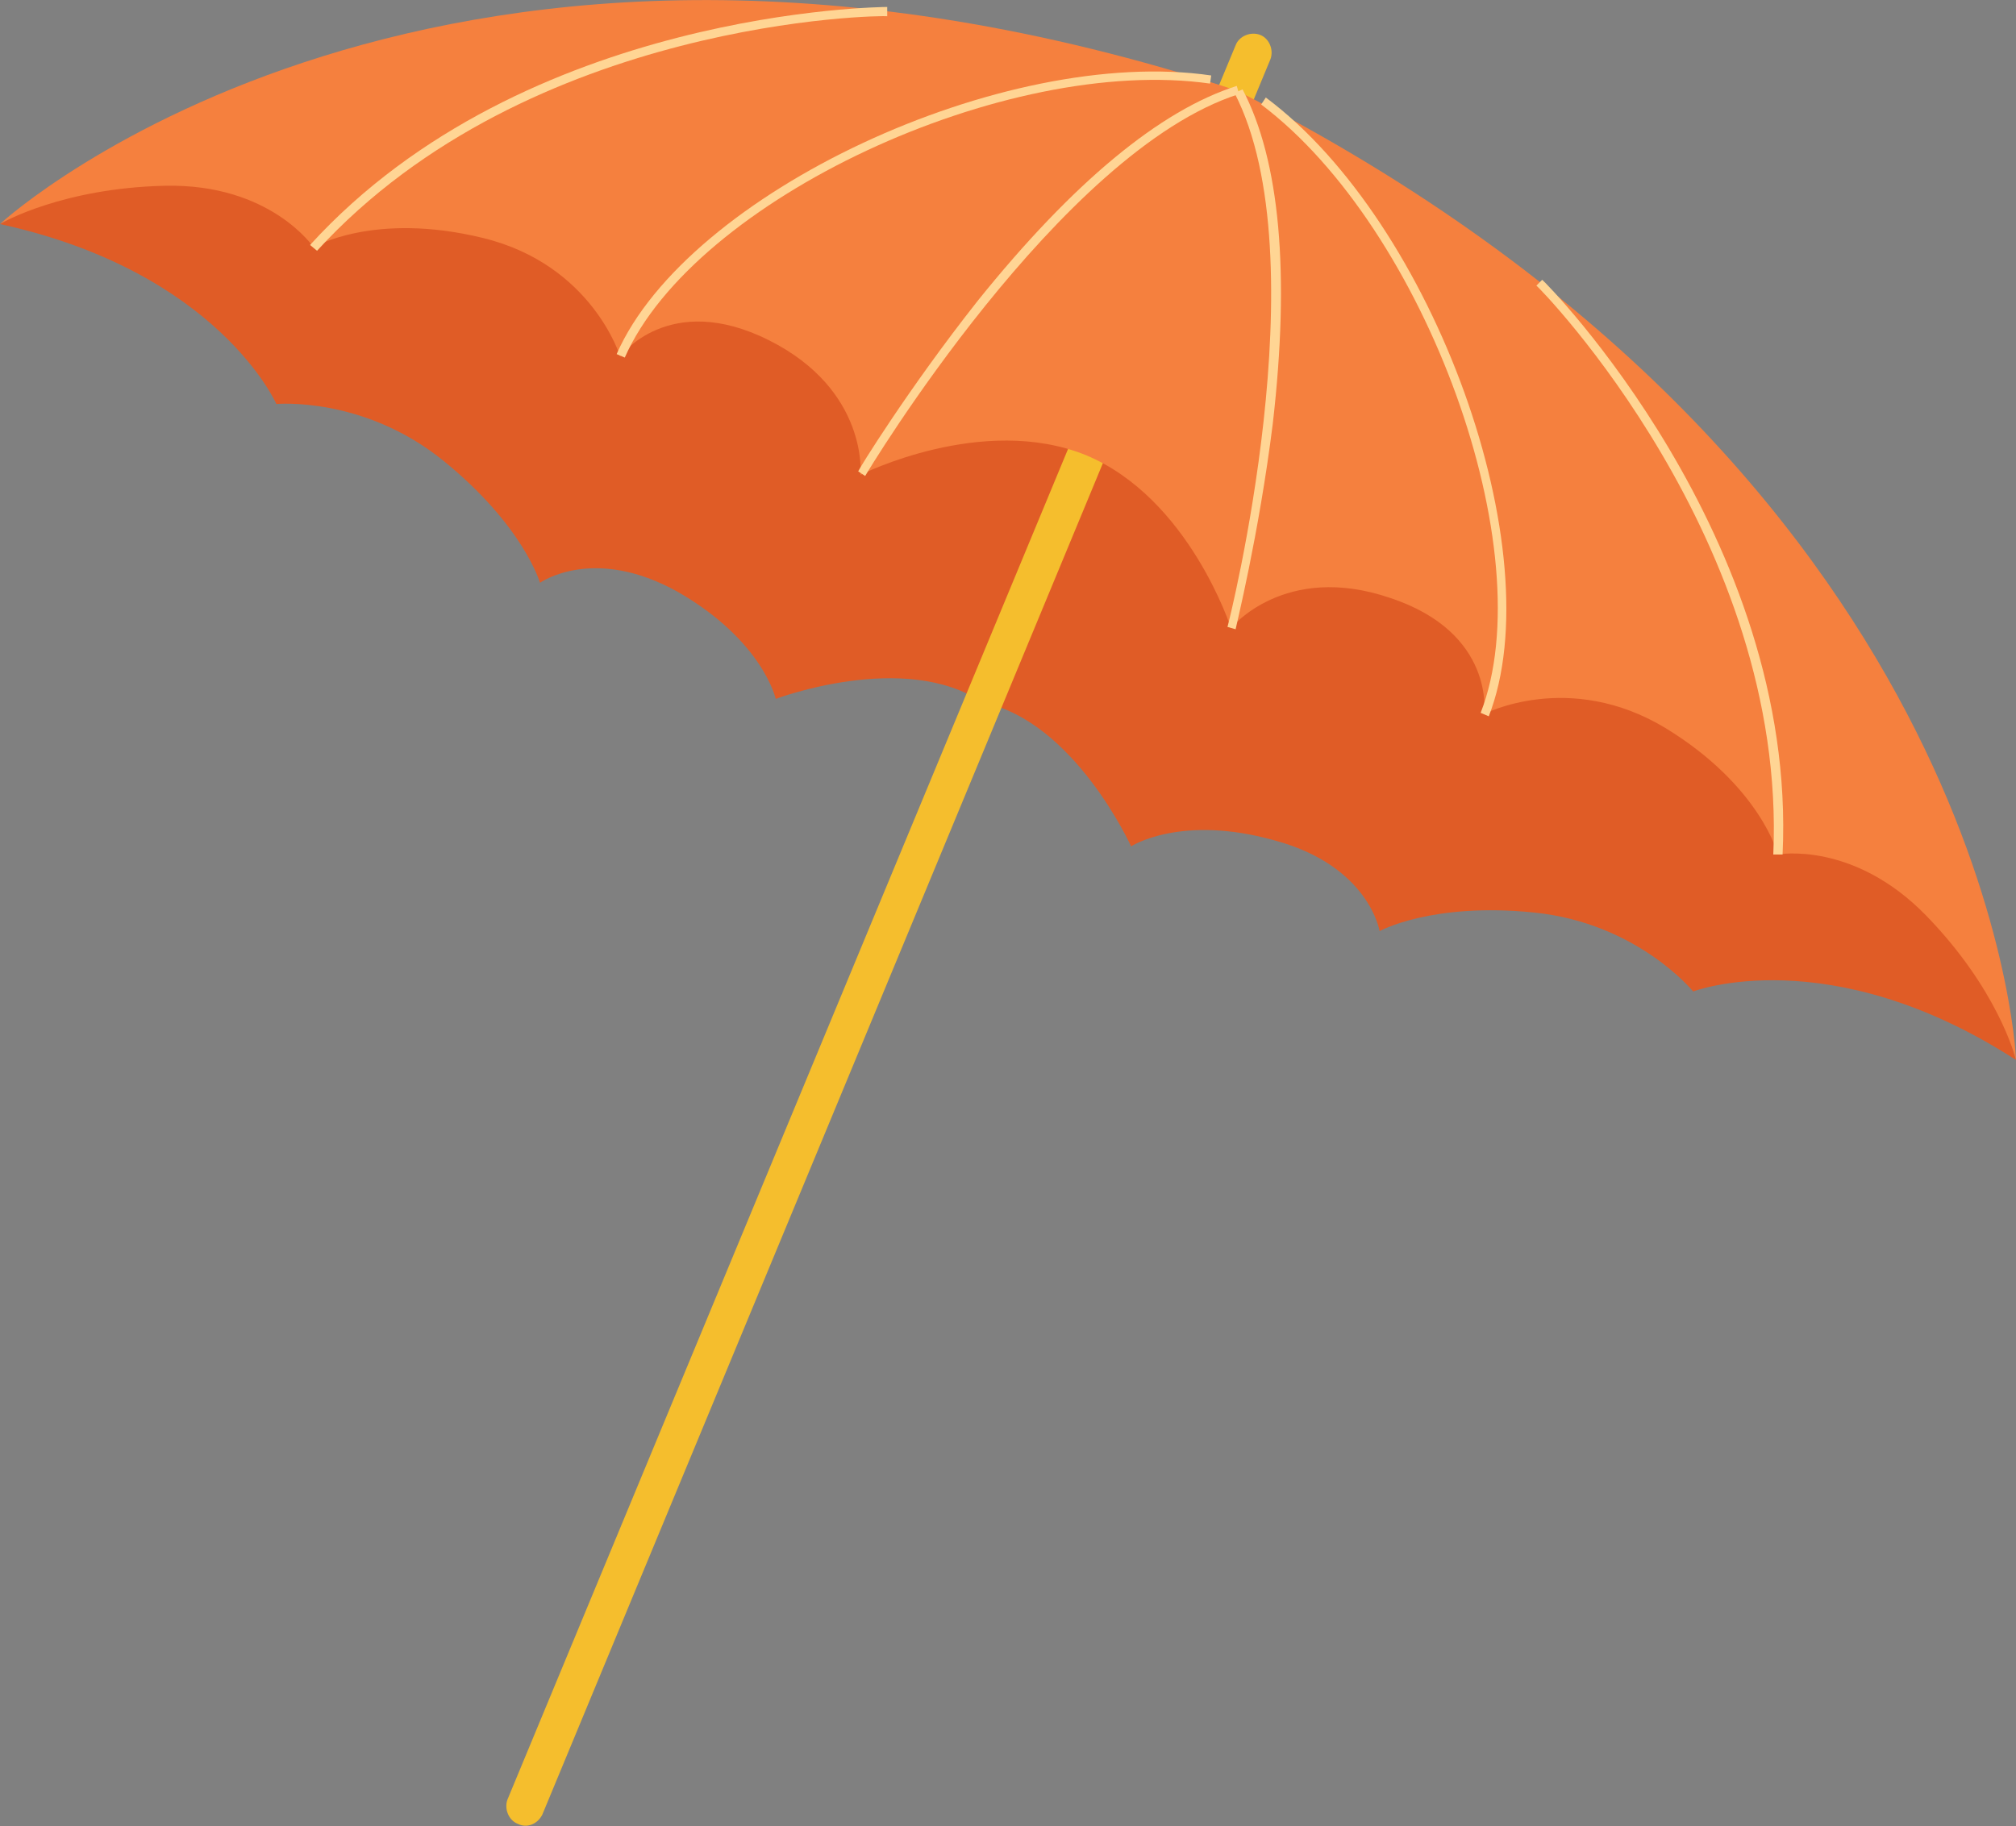
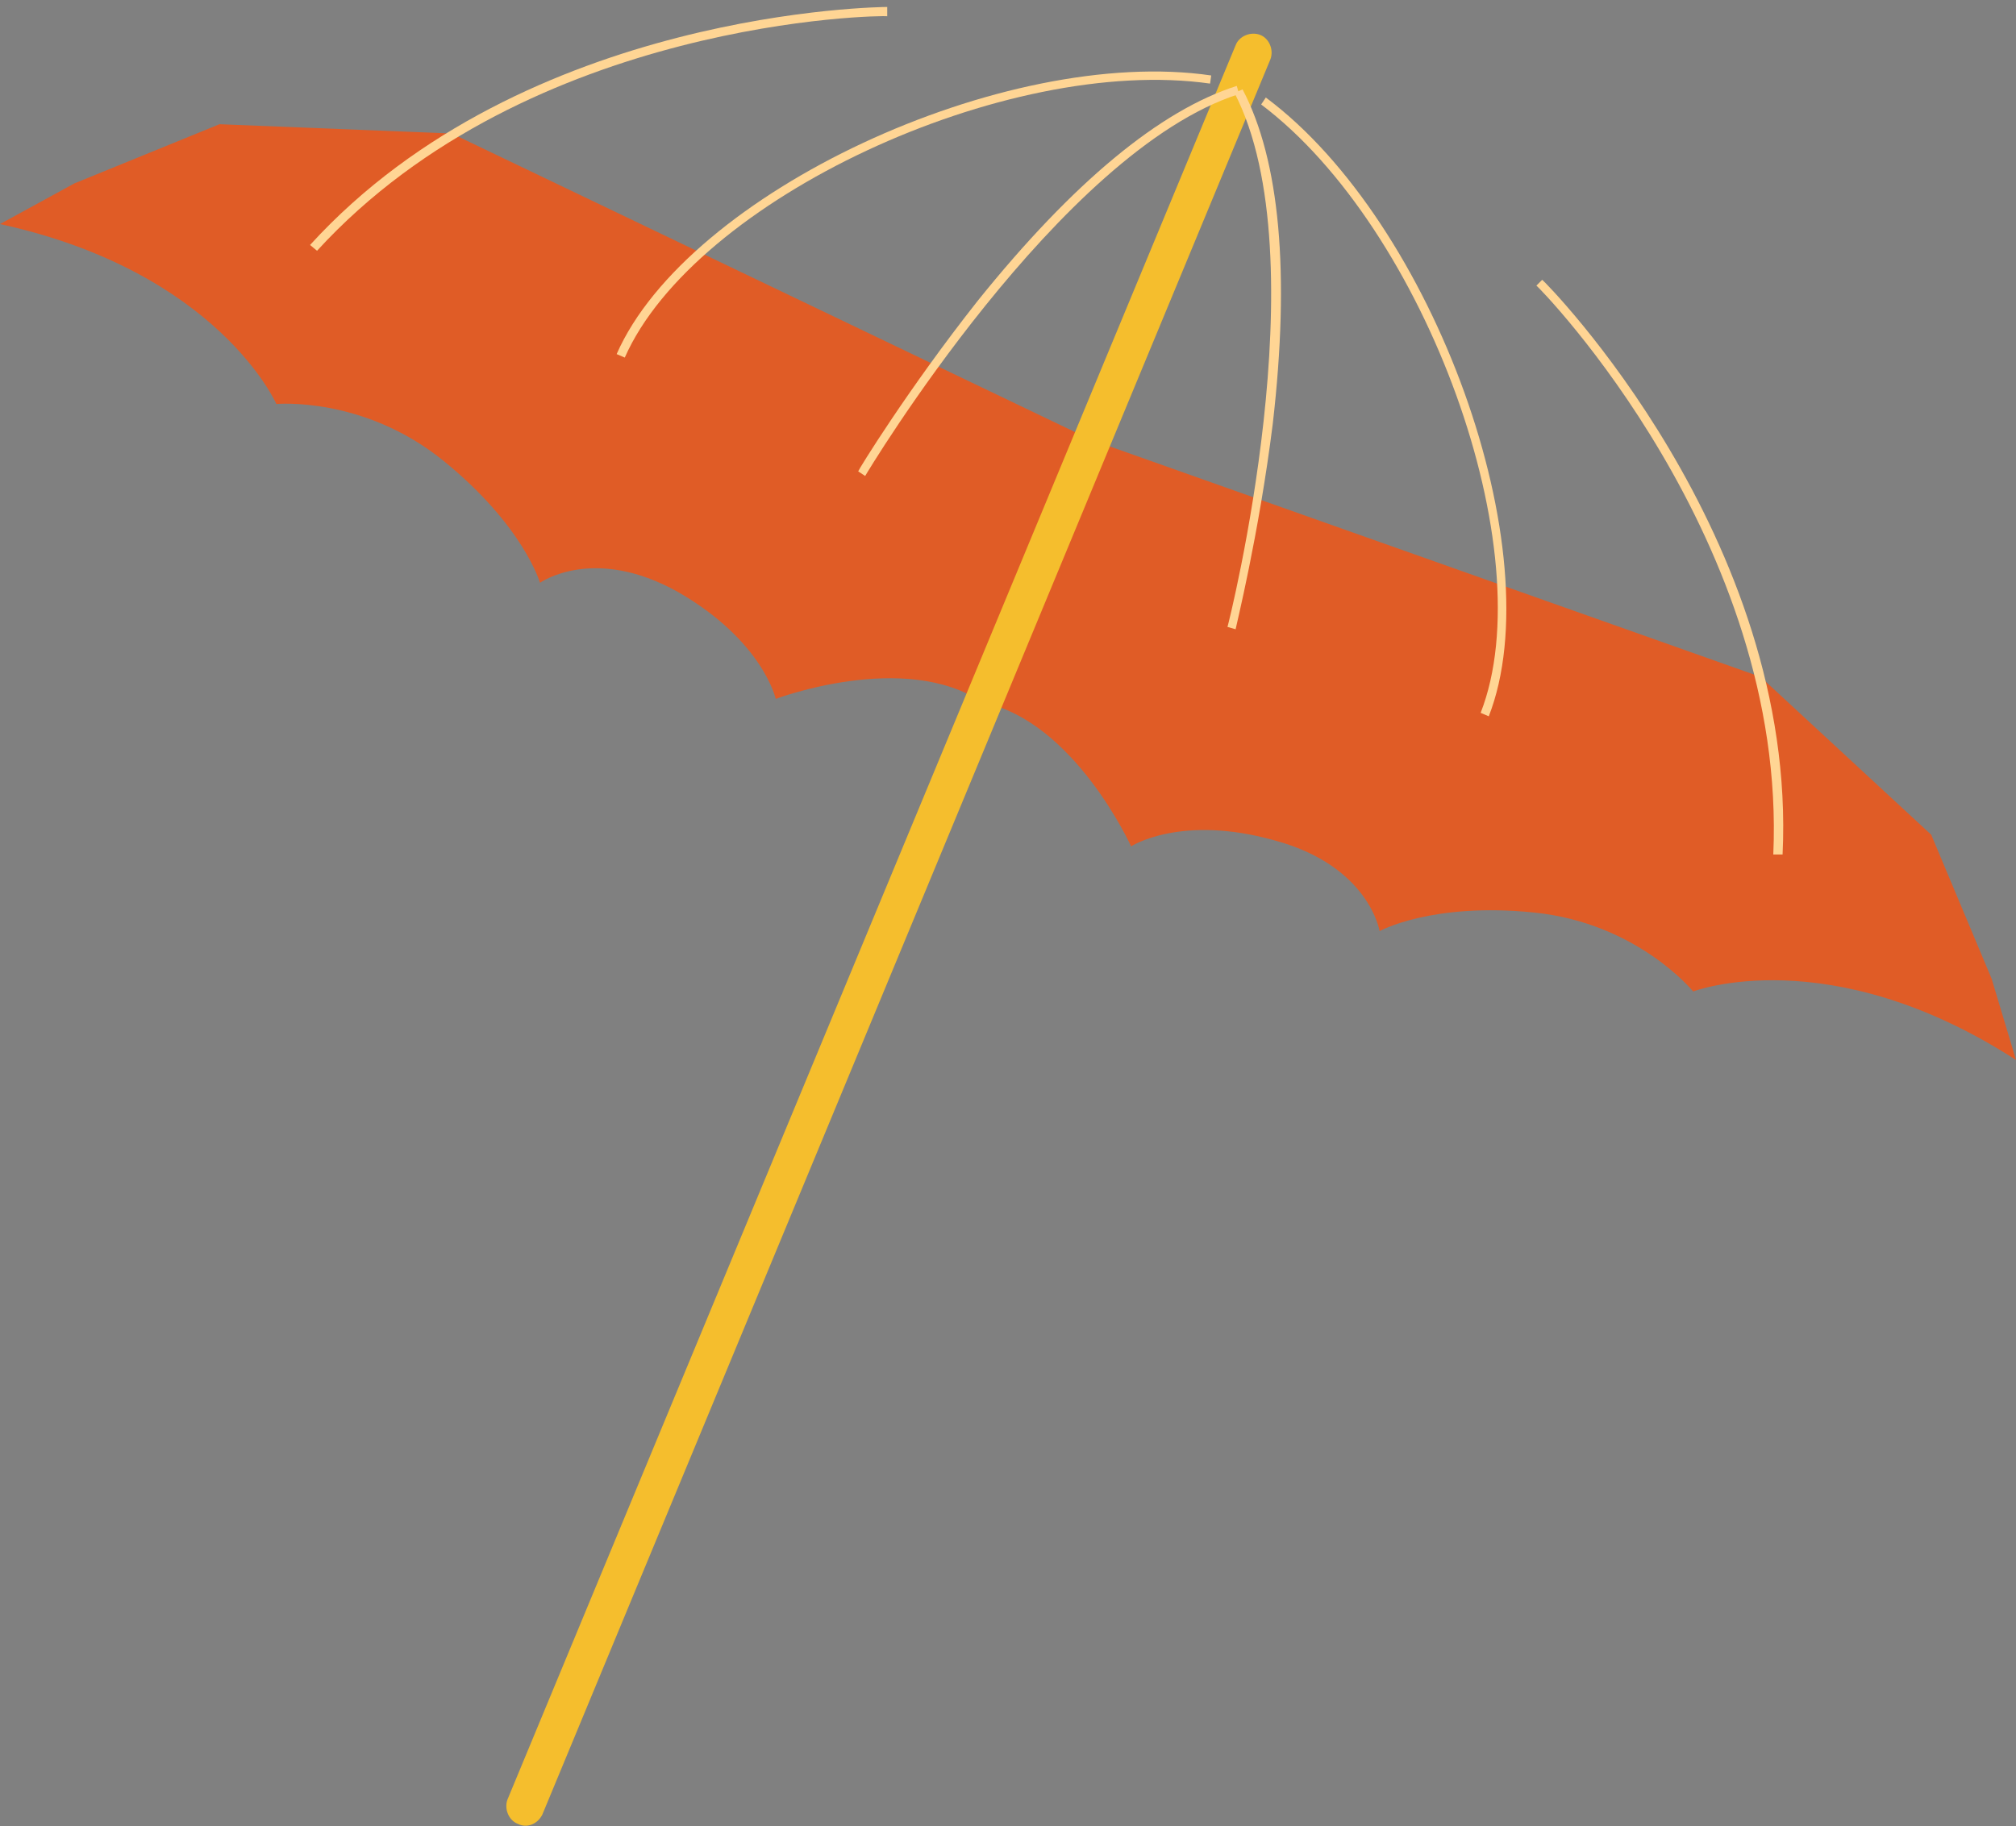
<svg xmlns="http://www.w3.org/2000/svg" version="1.1" id="Layer_1" x="0px" y="0px" viewBox="0 0 173.6 157.3" style="enable-background:new 0 0 173.6 157.3;" xml:space="preserve">
  <rect x="0" y="0" width="173.6" height="157.3" fill="#808080" stroke="none" />
  <style type="text/css">
	.st0{fill-rule:evenodd;clip-rule:evenodd;fill:#0A173B;}
	.st1{fill-rule:evenodd;clip-rule:evenodd;fill:#6A8BC7;}
	.st2{fill-rule:evenodd;clip-rule:evenodd;fill:#213365;}
	.st3{fill:#F2E7D3;}
	.st4{fill:#FAD157;}
	.st5{fill:#FCB223;}
	.st6{opacity:9.019600e-02;fill:#010101;}
	.st7{fill:#134557;}
	.st8{fill:#F47836;}
	.st9{opacity:0.51;fill:#FFFFFF;}
	.st10{opacity:0.502;fill:#FFFFFF;}
	.st11{fill:#FFFFFF;}
	.st12{opacity:0.271;fill:#9ECDE9;}
	.st13{fill:url(#SVGID_1_);}
	.st14{opacity:0.68;fill:#5197AF;}
	.st15{fill:#5197AF;}
	.st16{fill:url(#SVGID_00000176030424696652944430000007642779916833910417_);}
	.st17{fill:#462445;}
	.st18{fill:url(#SVGID_00000129183240595694908840000006042286348014242195_);}
	.st19{opacity:0.52;fill:#462445;}
	.st20{opacity:0.61;fill:#FFFFFF;}
	.st21{fill:#FEC573;}
	.st22{opacity:0.24;fill:#FFFFFF;}
	.st23{opacity:0.43;fill:#462445;}
	.st24{fill:#386A8A;}
	.st25{fill:#E05C26;}
	.st26{fill:#F5BE2D;}
	.st27{fill:#F5803E;}
	.st28{fill:#FFD594;}
</style>
  <g>
    <path class="st0" d="M966.1,426.1C966.1,426.1,966.1,426.1,966.1,426.1C966.3,426.2,966.3,426.2,966.1,426.1z" />
    <path class="st0" d="M935.8,334.5c-8.6-3.6-18.3-4-30.7,0.1c0,0-91.8,30.6-275.4,91.9c1.3,57.5,1.9,86.2,1.9,86.2   C750.4,467.6,809.8,445,809.8,445c31.9-34.8,57.6-58.9,76.9-72.3c40.1-27.7,58.7-9.6,62.7,37c0.5,4.6,1.5,7.3,3.2,8.1   c8.4,5.1,12.9,7.9,13.5,8.3c3.1-12.8,3.7-20.2,1.8-22c2.5-3.8,4.4-7.7,4.6-10.4c0.2-2.1,0-4.4-0.5-6.6   C969.1,372.8,949.8,340.4,935.8,334.5z" />
    <path class="st1" d="M949.7,343c-8.6-3.6-18.3-4-30.7,0.1c0,0-91.8,30.6-275.4,91.9c1.3,57.5,1.9,86.2,1.9,86.2   c118.8-45.1,178.2-67.7,178.2-67.7c31.9-34.8,57.6-58.9,76.9-72.3c40.1-27.7,58.7-9.6,62.7,37c0.6,6,2.2,8.8,4.8,8.2   c5-1,17.7-16.9,18.3-24.2c0.2-2.1,0-4.4-0.5-6.6C982.9,381.3,963.6,348.9,949.7,343z" />
    <path class="st0" d="M499,378.3C499,378.3,499,378.3,499,378.3C499.1,378.4,499.1,378.4,499,378.3z" />
    <path class="st0" d="M483.8,292.1c-7.2-4.4-15.8-6-27.6-4c0,0-86.4,15.5-259.1,46.4c-6.4,51.7-9.6,77.6-9.6,77.6   c112.5-24.9,168.7-37.4,168.7-37.4c33.2-27.1,59.4-45.3,78.5-54.8c39.6-19.6,53.9-0.9,51.4,41.4c-0.2,4.2,0.4,6.8,1.8,7.7   c6.8,5.7,10.5,8.8,11.1,9.2c4.5-11.1,6-17.6,4.5-19.5c2.8-3.1,4.9-6.3,5.5-8.7c0.4-1.9,0.5-3.9,0.4-6   C508.6,330.8,495.5,299.2,483.8,292.1z" />
    <path class="st1" d="M495.1,301.5c-7.2-4.4-15.8-6-27.6-4c0,0-86.4,15.5-259.1,46.4c-6.4,51.7-9.6,77.6-9.6,77.6   c112.5-24.9,168.7-37.4,168.7-37.4c33.2-27.1,59.4-45.3,78.5-54.8c39.6-19.6,53.9-0.9,51.4,41.4c-0.3,5.5,0.8,8.1,3.2,8   c4.6-0.3,18.1-12.8,19.6-19.3c0.4-1.9,0.5-3.9,0.4-6C519.9,340.3,506.8,308.6,495.1,301.5z" />
    <path class="st0" d="M581.7,401.1c-26.7-7.7-54.1-12.8-81.7-15.3c-19.6-1.8-76.8-5.2-93.5,5.1c-8.6,5.2-12.6,13.4-21.7,18   c-5.4,2.7-11.1,3.5-17.6,2.6c-12.1-1.6-17.6-7.4-22.5-14.6c-7.5-11-14-18.5-21.1-24.4c-23.5-19.3-122.7-50-159.4-38.2   c-8.2,2.6-12.1,8.9-13.6,16.8c-2.9,15.3,0.6,41.1,7.3,65.5c2.7,9.8,5.4,18.3,8.4,25.9c18.5,47.2,90.1,92.4,139.3,87.5   c19.6-1.9,33-11.4,41.2-29.5c5.8-13,8-43.5,14.3-49.3c7.3-6.7,22.5,0.6,27.3,8.4c2.4,3.9,4.3,9.2,6.3,16.7   c11.1,38.8,35.1,67.5,65.5,85.8c43.1,26,130.3,35.4,171.7,5.3c6.1-4.4,10.8-10.3,14.1-18.7c4.6-11.6,6.5-26.4,6.8-41.6   c0.3-15.6-0.8-48.5-5.5-63.7C638.7,415.7,606.8,408.3,581.7,401.1z" />
    <path class="st1" d="M569.2,410.1c-26.7-7.7-54.1-12.8-81.7-15.3c-19.6-1.8-76.8-5.2-93.5,5.1c-8.6,5.2-12.6,13.4-21.7,18   c-5.4,2.7-11.1,3.5-17.6,2.6c-12.1-1.6-17.6-7.3-22.5-14.6c-7.5-11-14-18.5-21.1-24.4c-23.5-19.3-122.7-50-159.4-38.2   c-8.2,2.6-12.1,8.9-13.6,16.8c-2.9,15.3,0.6,41.1,7.3,65.5c2.7,9.8,5.4,18.3,8.4,25.9c18.5,47.2,90.1,92.4,139.3,87.5   c19.6-1.9,33-11.4,41.2-29.5c5.8-13,8-43.5,14.3-49.3c7.3-6.7,22.5,0.6,27.3,8.4c2.4,3.9,4.3,9.2,6.3,16.7   c11.1,38.8,35.1,67.5,65.5,85.8c43.1,26,130.3,35.4,171.7,5.3c6.1-4.4,10.8-10.3,14.1-18.7c4.6-11.6,6.5-26.4,6.8-41.6   c0.3-15.6-0.8-48.5-5.5-63.7C626.2,424.7,594.3,417.3,569.2,410.1z" />
    <path class="st0" d="M539.8,432.1c-19.7-5.7-39.9-9.4-60.3-11.3c-19.1-1.7-68.5-7.8-77.8,13.9c-2.3,5.4-3.3,12.2-3.6,19.2   c-1.4,39.9,17.4,76.1,52,97c31.8,19.2,96.1,26.1,126.6,3.9c4.5-3.3,7.9-7.6,10.4-13.8c3.4-8.6,4.8-19.5,5-30.7   c0.2-11.5-0.6-35.8-4-47C581.8,442.8,558.3,437.4,539.8,432.1z" />
-     <path class="st0" d="M302.9,400.8c-23-16.5-100.7-38.2-125.1-30.3c-6.5,2.1-9.5,7-10.7,13.2c-2.3,12,0.5,32.2,5.7,51.3   c2.1,7.6,4.2,14.3,6.5,20.3c14.5,36.9,70.5,72.3,109,68.5c15.3-1.5,25.8-8.9,32.2-23.1C332.1,475.1,327.9,418.7,302.9,400.8z" />
    <path class="st2" d="M524.2,428l-103.9,96.6c8,10.3,17.9,19.2,29.8,26.3c2.3,1.4,4.8,2.7,7.4,4l117.4-109.1   c-10-7-23.5-10.4-35.1-13.7C534.6,430.6,529.4,429.2,524.2,428z" />
    <path class="st2" d="M302.9,400.8c-3.5-2.5-8.2-5.1-13.7-7.7l-95.4,85.2c8.1,9.5,18.4,18.3,29.7,25.5l94.1-84   C313.9,411.9,309,405.2,302.9,400.8z" />
  </g>
  <g>
    <path class="st3" d="M584.2,59.8c-14-0.2-27.7,7.3-34.9,18.7c-7.3,11.4-8,26.3-2.5,38.5c1.7,3.7,3.9,7.2,5.3,11   c3.1,8.2,2.4,17.3,1.1,25.9c-1.3,8.7-3,17.4-1.9,26.1c1.2,8.7,5.9,17.5,14.2,21.1c3.9,1.7,8.3,2.1,12.6,2.4   c17.5,1.1,35.5-0.3,51.5-7c2.6-1.1,5.1-2.3,7-4.3c2.1-2.2,3.2-5.2,3.9-8.1c1.9-9.3-0.6-18.9-3.8-28c-2.8-8-6.2-15.8-10-23.4   c-1.6-3.2-3.3-6.4-3.8-9.9c-0.6-4.8,1.1-9.5,1.9-14.2c1.4-8.8-0.6-17.8-3.8-26.3c-1.4-3.8-3.1-7.6-5.7-10.8   C607.7,62.3,594.1,59.7,584.2,59.8z" />
    <path class="st4" d="M552.1,128.2c3.1,8.2,2.4,17.3,1.1,25.9c-0.9,5.9-2,11.9-2.2,17.8c8.4,0.7,16.9,0.8,25.3,0.5   c9.9-0.3,20.1,0.1,29.9-1.2c9.8-1.3,19.6-3.8,29.2-6.2c1.2-0.3,2.4-0.6,3.6-1c-0.7-2.6-1.6-5.2-2.5-7.8c-2.8-8-6.2-15.8-10-23.4   c-1.6-3.2-3.3-6.4-3.8-9.9c-0.6-4.8,1.1-9.5,1.9-14.2c0.9-5.9,0.3-12-1.1-17.8c-3.5,0.6-7,1.1-10.4,1.7c-8.1,1.4-16.2,2.4-24.4,3   c-15.2,1.1-30.3,1.4-45.4-0.2c-0.8,7.4,0.3,15,3.4,21.8C548.5,120.8,550.7,124.3,552.1,128.2z" />
    <path class="st5" d="M577.9,147.4c0-7,5.9-12.7,13.3-12.7s13.3,5.7,13.3,12.7c0,7-5.9,12.7-13.3,12.7S577.9,154.4,577.9,147.4z" />
    <path class="st5" d="M590.3,129.2c-0.1-0.5-0.3-1-0.3-1.5c0,0,0-0.2,0-0.2c0-0.1,0-0.1,0-0.2c0-0.3-0.1-0.5-0.1-0.8   c0-0.5-0.1-1.1-0.2-1.6c-0.1-0.2-0.1-0.5-0.2-0.7c0-0.1,0-0.2,0-0.2c0,0,0-0.3,0-0.3c0-0.6-0.5-1.1-1.1-1.1c-0.6,0-1.1,0.5-1.1,1.1   c0,0.5,0.1,1,0.1,1.4c0.1,0.5,0.1,1,0.1,1.5c0.1,1.1,0.2,2.2,0.5,3.2c0.2,0.6,0.9,1.1,1.6,0.9C590.1,130.5,590.5,129.9,590.3,129.2   z" />
    <path class="st5" d="M594.8,166.8c0-0.5,0-1-0.1-1.5c-0.1-0.5-0.1-1.1-0.2-1.6c0-0.4-0.2-0.8-0.5-1.1c-0.3-0.3-0.8-0.5-1.2-0.5   c-0.4,0-0.9,0.2-1.2,0.5c-0.3,0.3-0.5,0.7-0.5,1.1c0.1,0.5,0.1,1.1,0.2,1.6c0.1,0.5,0.1,1,0.1,1.5c0,0.6,0.2,1.1,0.3,1.7   c0,0.2,0,0.3,0.1,0.5c0.1,0.3,0.2,0.5,0.4,0.7c0.2,0.3,0.7,0.4,1.1,0.4c0.4,0,0.8-0.1,1.1-0.4C595.4,168.8,595,167.8,594.8,166.8z" />
    <path class="st5" d="M573.9,148.1c-0.5-0.6-1.6-0.6-2.3-0.7c-0.3,0-0.6,0-0.9,0c-0.3,0-0.7-0.1-1-0.1c-0.6,0-1.2,0.1-1.9,0.1   c-0.7,0-1.4,0-2.1,0c-0.9,0-1.8,0.8-1.7,1.6c0,0.9,0.8,1.6,1.7,1.6c0.7,0,1.4,0,2.1,0c0.7,0,1.3-0.1,2-0.1c0.7,0,1.5,0,2.2-0.1   c0.3-0.1,0.6-0.2,0.9-0.3c0.4-0.2,0.9-0.3,1.2-0.6C574.3,149.1,574.3,148.6,573.9,148.1z" />
    <path class="st5" d="M613.4,144.8c-0.3-0.1-0.6-0.1-0.9-0.1c-0.2,0-0.3,0-0.5,0c0,0,0,0,0,0c-0.3-0.1-0.6-0.1-0.8-0.1   c-0.4,0-0.9,0.1-1.3,0.2c0.2,0,0.4,0,0.5-0.1c-0.7,0.1-1.4,0.2-2.2,0.3c-0.1,0-0.2,0-0.3,0c-0.5,0-1,0.2-1.4,0.6   c-0.4,0.3-0.6,0.9-0.6,1.4c0,0.5,0.2,1,0.6,1.4c0.4,0.3,0.9,0.6,1.4,0.6c0.9-0.1,1.7-0.2,2.6-0.4c0.2,0,0.4,0,0.6,0   c0.2,0,0.3,0.1,0.5,0.1c0.3,0,0.7,0,1-0.1c0.3-0.1,0.6-0.2,0.8-0.3c0.1-0.1,0.3-0.2,0.4-0.3c0.6-0.3,1-1.1,0.9-1.8   C614.6,145.6,614.1,144.9,613.4,144.8z" />
    <path class="st5" d="M608.3,130.7c-0.2-0.3-0.5-0.6-0.9-0.7c-0.1-0.1-0.3-0.1-0.5-0.1c-0.2,0-0.3,0-0.5,0c-0.4,0.1-0.8,0.2-1.1,0.5   c-0.1,0.1-0.1,0.1-0.2,0.2c0.1-0.1,0.3-0.2,0.4-0.3c-0.3,0.2-0.6,0.5-0.9,0.7c-0.2,0.2-0.4,0.4-0.6,0.7c-0.5,0.6-1,1.2-1.5,1.8   c-0.2,0.3-0.3,0.5-0.3,0.8c-0.1,0.3-0.1,0.6,0,0.9c0.2,0.5,0.6,1.1,1.1,1.4c0.5,0.3,1.2,0.4,1.8,0.2c0.6-0.2,1.1-0.5,1.4-1   c0.2-0.3,0.4-0.5,0.6-0.8c0.2-0.3,0.3-0.6,0.5-0.8c0.2-0.3,0.3-0.5,0.5-0.8c0.1-0.3,0.3-0.5,0.4-0.8c0.1-0.2,0.1-0.4,0.1-0.6   c0-0.1,0-0.1,0-0.2C608.5,131.3,608.5,131,608.3,130.7z" />
    <path class="st6" d="M636.7,156.2c-2.8-8-6.2-15.8-10-23.4c-1.6-3.2-3.3-6.4-3.8-9.9c-0.6-4.8,1.1-9.5,1.9-14.2   c1.4-8.8-0.6-17.8-3.8-26.3c-1.4-3.8-3.1-7.6-5.7-10.8c-3.5-4.3-8.3-7.2-13.5-9c3.5,5.1,6.3,10.9,8.2,16.6   c2.6,7.6,2.5,16.2,2.1,24.2c-0.4,7.5-2.8,15.8-1.1,23.2c1.8,7.5,5.3,14.9,8.9,21.8c6,11.5,11.8,26.6,2.6,38.2   c-4.4,5.5-10.3,7.9-17.2,9.4c-7.9,1.8-15.7,5.5-23.9,5.9c-6.2,0.3-12.1-0.8-18.1-1.8c0.8,0.5,1.5,0.9,2.4,1.2   c3.9,1.7,8.3,2.1,12.6,2.4c17.5,1.1,35.5-0.3,51.5-7c2.6-1.1,5.1-2.3,7-4.3c2.1-2.2,3.2-5.2,3.9-8.1   C642.4,174.9,639.9,165.2,636.7,156.2z" />
    <path class="st5" d="M576.9,134.8c-0.1-0.3-0.2-0.5-0.5-0.7c-0.2-0.2-0.4-0.3-0.6-0.5c-0.5-0.4-1-0.8-1.6-1.2   c-0.5-0.4-1-0.7-1.5-1.1c-0.4-0.3-1.1-0.3-1.5-0.2c-0.5,0.1-1,0.5-1.2,0.9c-0.2,0.4-0.4,1-0.2,1.5c0.2,0.5,0.5,0.8,0.9,1.1   c0.7,0.4,1.3,1,2,1.4c0.3,0.2,0.7,0.4,1,0.6c0.2,0.1,0.3,0.2,0.5,0.3c0.4,0.2,0.9,0.3,1.4,0.2c0.6,0,1.1-0.3,1.4-0.8   C577.2,135.9,577.2,135.3,576.9,134.8z" />
    <path class="st5" d="M579.9,160.5c-0.4-0.4-1-0.5-1.5-0.4c-0.1,0-0.2,0-0.2,0.1c-0.2,0.1-0.4,0.1-0.6,0.2c-0.2,0.1-0.3,0.2-0.5,0.3   c-0.5,0.3-0.9,0.6-1.3,1c-0.6,0.5-1.2,1.1-1.7,1.7c-0.2,0.2-0.3,0.4-0.4,0.6c-0.1,0.2-0.2,0.5-0.2,0.7c0,0.5,0.2,1,0.6,1.3   c0.4,0.3,0.9,0.6,1.4,0.6c0.5,0,1.1-0.2,1.4-0.6c0.5-0.6,1.1-1.1,1.7-1.7c0.1-0.1,0.3-0.3,0.4-0.4c0.2-0.2,0.4-0.4,0.5-0.6   c0.2-0.2,0.3-0.4,0.5-0.6c0.2-0.3,0.2-0.6,0.3-0.9C580.5,161.4,580.3,160.9,579.9,160.5z" />
-     <path class="st5" d="M613,163.3c-0.2-0.3-0.3-0.6-0.6-0.9c-0.2-0.2-0.4-0.3-0.5-0.5c-0.3-0.3-0.7-0.6-1.1-0.9   c-0.8-0.7-1.7-1.5-2.6-2.1c-0.4-0.3-1.2-0.3-1.7-0.2c-0.5,0.1-1.1,0.5-1.3,1c-0.3,0.5-0.4,1.1-0.2,1.6l0.2,0.5   c0.1,0.2,0.3,0.4,0.5,0.6c0.7,0.6,1.4,1.2,2.1,1.8c0.4,0.4,0.9,0.8,1.5,1.1c0.2,0.1,0.4,0.2,0.6,0.3c0.4,0.2,0.8,0.3,1.3,0.3   c0.1,0,0.2,0,0.3,0c0.7,0,1.2-0.3,1.6-0.9C613.3,164.5,613.3,163.8,613,163.3z" />
    <path class="st7" d="M573.9,110.3c-1.1-0.5-2.4-0.7-3.5-1.3c-0.5-0.2-0.9-0.6-1.4-0.8c-0.5-0.2-0.9-0.4-1.3-0.8   c-0.6-0.8-0.9-2-0.2-2.9c0.6-0.9,1.8-1.4,2.8-1.8c1-0.4,0.1-1.8-0.9-1.4c-2.2,0.9-4.4,2.4-4.1,5c0.2,1.2,0.7,2.3,1.7,3.1   c0.6,0.4,1.2,0.8,1.8,1.2c0.6,0.4,1.3,0.6,2,0.8c1.3,0.4,2.8,0.8,3.7,1.9c0.8,1.1-0.1,2.5-0.9,3.3c-0.9,0.9-2.4,1.7-3.8,1.6   c-0.8-0.1-1.7-0.2-2.4-0.5c-0.7-0.2-1.3-0.6-2-0.5c-1.5,0.1-1.5,2.2,0,2.3c0.5,0,0.9,0.2,1.4,0.4c0.6,0.2,1.3,0.3,2,0.4   c1.2,0.2,2.3,0.1,3.5-0.4c2-0.8,3.9-2.5,4.5-4.5C577.4,113.1,575.8,111.2,573.9,110.3z" />
    <path class="st7" d="M590.2,101.8c-0.5-1.4-1.4-2.4-2.9-2.9c-1.8-0.6-3.8-0.1-5.5,0.5c-0.4,0.1-0.7,0.5-0.8,0.9   c-0.5,0.1-0.9,0.5-0.7,1.1c0.4,1.5,0.5,3,0.8,4.5c0.2,1.5,0.6,2.9,0.7,4.4c0.1,1.4,0.3,2.7,0.6,4.1c0.3,1.1,0.3,2.5,1,3.4   c0.4,0.4,1.1,0.2,1.2-0.3c0.2-0.6-0.1-1.2-0.2-1.8c-0.1-0.6-0.2-1.2-0.3-1.8c-0.2-1.2-0.3-2.3-0.4-3.4c1-0.1,2.1-0.6,2.9-1.2   c1.3-0.8,2.6-2,3.2-3.4c0.3-0.7,0.6-1.5,0.5-2.3C590.6,103.1,590.4,102.4,590.2,101.8z M586.6,106.8c-0.5,0.4-1.1,0.8-1.7,1.1   c-0.3,0.1-0.5,0.2-0.8,0.3c-0.1,0-0.2,0.1-0.4,0.1c-0.2-1-0.4-1.9-0.6-2.8c-0.2-1.3-0.4-2.7-0.7-4c0,0,0,0,0,0   c1.4-0.5,3.2-1.1,4.7-0.5c1,0.4,1.3,1.7,1.4,2.7C588.7,104.9,587.5,106.1,586.6,106.8z" />
    <path class="st7" d="M603.1,105.1c-0.5-0.2-1.1-0.2-1.6-0.1c-0.4,0-0.8,0.1-1.2,0.2c-0.1,0-0.2,0-0.2,0c-0.1,0-0.1,0-0.1,0   c-0.1,0-0.3,0-0.4,0c-0.7,0-1.4,0.1-2.1,0.3c0-0.1,0-0.3,0-0.4c-0.2-1.5-0.5-3-1-4.5c0.6-0.2,1.2-0.3,1.8-0.4   c0.4-0.1,0.8-0.1,1.3-0.2c0.2,0,0.4-0.1,0.6-0.1c0.1,0,0.1,0,0.2,0c1.2,0,3.3,0.1,3.4-1.5c0-0.6-0.6-1-1.1-0.9c-0.1,0-0.2,0-0.3,0   c0,0-0.1,0-0.1,0c-0.2,0-0.5,0-0.7,0c-0.5,0-0.9,0-1.4,0c-1.7,0.2-3.4,0.4-5,1c-0.6,0.2-1.1,0.8-0.8,1.4c0,0.1,0.1,0.2,0.1,0.2   c0,0.2,0,0.3,0,0.5c0.6,1.8,1,3.6,1.1,5.4c0.1,1.9,0.4,3.7,0.6,5.6c0.1,1.4,0,2.8,0,4.1c0,1.1,0.4,2.4,1.8,2.2   c0.6-0.1,0.6-0.8,0.3-1.2c0.2,0.2-0.1-0.3-0.1-0.3c-0.1-0.2-0.1-0.4-0.1-0.6c0-0.4,0-0.9,0-1.3c0-1.6,0-3.1-0.2-4.7   c-0.1-0.6-0.1-1.2-0.1-1.7c0.2,0,0.4,0,0.6,0c0.1,0,0.3-0.1,0.5-0.1c0.1,0,0.1,0,0.2,0c0.2,0,0.5,0,0.7,0c0.7,0,1.4-0.1,2-0.3   c0.1,0,0.3-0.1,0.4-0.1c0,0,0,0,0.1,0c0.1,0,0.3,0,0.4-0.1c0.1,0,0.2,0,0.3-0.1c0,0,0.1,0,0.1,0c0,0,0.2,0,0.2,0c0,0,0.1,0,0.1,0   c0.1,0,0.2,0,0.4,0c0.5,0,0.9-0.4,0.9-0.9C604.6,105.7,603.8,105.3,603.1,105.1z" />
    <path class="st8" d="M571,46.4c-1.6-5.3-2.8-10.8-3.5-16.3c-0.1-0.5-0.1-0.9,0.1-1.3c0.3-0.7,1.2-0.9,1.9-1.1   c4.7-1,9.6-1.5,14.4-1.4c0.7,0,1.5,0.1,2,0.6c0.3,0.3,0.4,0.7,0.5,1.1c1.4,4.8,2.2,9.7,2.4,14.6c0,0.2,0,0.5-0.1,0.7   c-0.1,0.2-0.4,0.3-0.6,0.3C582.6,45.4,576.9,46.4,571,46.4z" />
    <path class="st5" d="M564.8,45.6c0.8,6,1.8,12,3,18c0.1,0.5,0.2,1,0.6,1.4c0.4,0.4,0.9,0.5,1.4,0.5c1.7,0.2,3.5,0.2,5.3,0.1   c5.8-0.2,11.6-0.5,17.4-0.7c1.5-0.1,3.3-0.2,4.2-1.5c0.5-0.7,0.6-1.7,0.6-2.6c0.2-4.9-0.3-9.7-1.4-14.5c-0.2-0.7-0.4-1.4-0.9-2   c-0.7-0.8-1.8-1.1-2.8-1.3C583,41.4,573.3,42.3,564.8,45.6z" />
    <path class="st7" d="M577.5,32c0-1.1,0.9-2,2.1-2c1.2,0,2.1,0.9,2.1,2c0,1.1-0.9,2-2.1,2C578.5,34,577.5,33.1,577.5,32z" />
    <path class="st9" d="M561.8,70.7C555,76,550.7,83.9,549,92.1c-1.6,8.3-0.6,16.9,2,24.9c0.8,2.4,2.1,5.1,4.7,5.6   c0.9-4.3,1-8.7,0.5-13.1c-0.4-3.3-1.2-6.5-1.1-9.8c0.1-8,5-15.1,9.7-21.7c1.5-2.2,3.1-5.2,1.4-7.2c-1.2-1.5-3.6-1.5-5.4-0.7   C559.1,71,557.9,72.6,561.8,70.7z" />
    <path class="st10" d="M557.5,160.7c-0.1,4.4-1,8.7-1.5,13.1c-0.5,4.4-0.6,8.9,0.9,13c1.4,4.2,4.5,8,8.8,9.5   c1.1,0.4,2.4,0.6,3.6,0.2c1.7-0.7,2.5-2.7,2.4-4.5c-0.1-4.7-4.2-8.4-6-12.8c-2.4-5.9-0.5-13-3.3-18.8c-0.3-0.5-0.6-1.1-1.1-1.4   c-1.4-1-3.4,0-4.1,1.5C556.6,161.9,556.9,163.6,557.5,160.7z" />
    <path class="st11" d="M568.8,47.3c0.9,5.5,1.7,11.1,2.6,16.6c1.3,0,2-1.4,2.3-2.7c1.4-5.6-0.1-11.7-3.8-16.1   C569.3,45.9,569.1,46.9,568.8,47.3z" />
    <path class="st12" d="M560.3,68.4c-3.4-11.2-6.3-24.4-7.4-36c-0.4-4.8-0.5-10.1,2.8-13.6c2-2.2,4.9-3.4,7.7-4.2   c7.7-2.4,15.9-3.1,23.8-2.1c1.9,0.2,4,0.6,5.4,1.9c1.2,1,1.8,2.5,2.3,4c4.5,12.4,6.6,31.2,6.6,44.3   C601.5,69.1,561.8,73.3,560.3,68.4z" />
    <path class="st11" d="M556.4,23.8c1.7,14.2,3.4,28.6,9,41.9c-1.1-11.1-2.8-22.2-4.4-33.3c-0.5-3.3-1-6.7-2.6-9.6   c-0.3-0.6-0.9-1.2-1.6-1C556.4,22.6,556.2,23.6,556.4,23.8z" />
  </g>
  <g>
    <linearGradient id="SVGID_1_" gradientUnits="userSpaceOnUse" x1="438.534" y1="-78.928" x2="570.177" y2="-78.928">
      <stop offset="2.800000e-07" style="stop-color:#68A5BE" />
      <stop offset="0.991" style="stop-color:#7BC2DE" />
    </linearGradient>
    <path class="st13" d="M570.2-195.7V23.4c-0.7,14.4-34.6,22.1-67.9,21.6c-29.8-0.4-59-7.3-63.8-21.6v-219.1   C451-205.5,555.7-205.2,570.2-195.7z" />
    <path class="st14" d="M570.2-195.7V23.4c-0.7,14.4-34.6,22.1-67.9,21.6c15.1-1.2,37.8-8,42.5-16.3c5.7-10.1,0-211.1,0-211.1   L570.2-195.7z" />
    <path class="st15" d="M570.2-195.7c0,9.3-29.5,16.8-65.8,16.8c-36.4,0-65.8-7.5-65.8-16.8s29.5-16.8,65.8-16.8   C540.7-212.5,570.2-204.9,570.2-195.7z" />
    <linearGradient id="SVGID_00000047750112314245746680000014115423369436917688_" gradientUnits="userSpaceOnUse" x1="435.795" y1="-68.564" x2="572.993" y2="-68.564">
      <stop offset="0" style="stop-color:#44809C" />
      <stop offset="1" style="stop-color:#5C365F" />
      <stop offset="1" style="stop-color:#5C365F" />
    </linearGradient>
    <path style="fill:url(#SVGID_00000047750112314245746680000014115423369436917688_);" d="M573-148.7V-2.9c0,2.8-1.5,5.5-4,6.8   c-4.4,2.5-10.9,4.8-18.7,6.8c0,0,0,0,0,0c-12.4,3.1-28.1,5.1-44.5,4.7c-23.7-0.5-51.7-5.4-64.8-11.2c-3.2-1.4-5.2-4.6-5.2-8.1   v-146.7c0-0.2,0-0.3,0.1-0.5c0.3-1.2,1.6-1.9,2.8-1.3c16.8,8,72.2,10.7,107.1,6.2c9.6-1.2,17.7-3,22.9-5.4c1.5-0.7,3.1-0.1,3.8,1.2   C572.8-149.9,573-149.3,573-148.7z" />
    <path class="st17" d="M554.2-227v28.5c0,4.5-22.3,8.1-49.9,8.1c-27.5,0-49.9-3.6-49.9-8.1V-227H554.2z" />
    <linearGradient id="SVGID_00000092436862509336316180000012989445701851677622_" gradientUnits="userSpaceOnUse" x1="438.534" y1="-220.639" x2="568.564" y2="-220.639">
      <stop offset="2.800000e-07" style="stop-color:#68A5BE" />
      <stop offset="0.991" style="stop-color:#7BC2DE" />
    </linearGradient>
    <path style="fill:url(#SVGID_00000092436862509336316180000012989445701851677622_);" d="M568.6-233.7v24c-4.8,6.7-34.3,9.5-65,9.8   c-1.8,0-3.7,0-5.5,0c-21-0.2-41-2.6-51.7-5.7c-4.5-1.3-7.3-2.7-7.8-4.1v-24c3.5-3,34.2-7.7,65-7.8   C533.4-241.5,563.3-236.8,568.6-233.7z" />
-     <path class="st19" d="M572.5-150.4c-3.8,6.7-32.8,12-68.2,12c-36.6,0-66.5-5.6-68.5-12.7c0.3-1.2,1.6-1.9,2.8-1.3   c21.5,10.2,105.7,11.7,130,0.9C570.2-152.2,571.7-151.6,572.5-150.4z" />
+     <path class="st19" d="M572.5-150.4c-3.8,6.7-32.8,12-68.2,12c-36.6,0-66.5-5.6-68.5-12.7c0.3-1.2,1.6-1.9,2.8-1.3   c21.5,10.2,105.7,11.7,130,0.9z" />
    <path class="st20" d="M532.2-52c0,13.8-11.2,25-25,25c-13.8,0-25-11.2-25-25s25-45.6,25-45.6S532.2-65.8,532.2-52z" />
    <g>
      <path class="st17" d="M544.7-195.8c2.6,0.6,5.4,0.4,8,0.4c2.7,0,5.4-0.2,8.1-0.4c2.8-0.2,5.5-0.5,8.3-0.8c2.4-0.3,5-0.4,7.3-1.1    c1.8-0.5,3.9-1.7,3.9-3.8c0-2-2-3.3-3.7-4c-2-0.8-4.3-0.7-6.4-0.4c-2.6,0.3-5.2,0.7-7.9,1.1c-3,0.5-6.1,0.9-9.1,1.5    c-1.4,0.3-2.9,0.5-4.3,0.8c-1.4,0.3-3,0.4-4.1,1.3c-0.6,0.5-0.2,1.4,0.4,1.5c1,0.3,1.9,0,3-0.2c1.1-0.2,2.2-0.4,3.3-0.6    c2.3-0.4,4.6-0.8,6.9-1.2c4.4-0.7,8.9-1.6,13.4-1.9c1.8-0.1,4-0.1,5.4,1.1c2.1,1.7-1.9,2.6-3.1,2.8c-4.6,0.8-9.3,1.2-13.9,1.6    c-2.6,0.2-5.2,0.3-7.8,0.5c-2.6,0.1-5.3,0-7.8,0.6C544.1-196.9,544.1-195.9,544.7-195.8L544.7-195.8z" />
    </g>
    <g>
-       <path class="st21" d="M573.6-199.6c0,0,1.2-0.2,1.7-0.2c5.2-0.4,10.3,1.9,14.2,5.2c4.5,3.8,8.3,8.6,11.7,13.4    c6.8,9.6,12,20.3,15.5,31.5c1.7,5.7,3.1,11.5,3.9,17.4c0.9,6.6,1,13.3,1.5,19.9c0.9,13.7,2.8,27.3,4.6,41    c0.9,6.8,1.7,13.7,2.3,20.6c0.3,3.4,0.5,6.8,0.7,10.2c0.1,2.6,0.5,5.7-0.8,8.1c-0.2,0.3-0.3,0.6-0.5,0.9c0,0-0.2,0.3-0.1,0.1    c0.1-0.2-0.1,0.2-0.2,0.2c-0.2,0.2-0.3,0.4-0.5,0.5c-0.1,0.1-0.2,0.2-0.3,0.3c0.2-0.2-0.1,0-0.2,0.1c-0.4,0.3-0.9,0.6-1.4,0.8    c0.3-0.1-0.3,0.1-0.4,0.1c-0.3,0.1-0.6,0.2-0.9,0.3c-0.2,0.1-0.5,0.1-0.7,0.1c-0.3,0,0,0,0,0c-0.1,0-0.3,0-0.4,0    c-0.6,0-1.2,0.1-1.8,0c-0.3,0-0.6,0-0.9-0.1c0,0-0.4,0-0.2,0c0.2,0-0.2,0-0.3,0c-0.6-0.1-1.2-0.2-1.8-0.4    c-2.2-0.6-4.1-1.7-6.1-3.2c-1.7-1.3-3.6-3.2-5.1-5c-3-3.8-5.2-8.6-6.9-13.2c-1.9-5.5-3.2-11.2-4.4-16.8    c-2.7-13.3-4.2-26.8-5.1-40.3c-0.5-6.8-0.9-13.5-1.2-20.3c-0.4-6.8-0.6-13.6-1.3-20.3c-0.6-6.7-1.8-13.3-3.8-19.8    c-1.9-6.1-4.2-12-5.5-18.2c-0.4-1.8-1.1-5.8-1.2-8.6c-0.1-1.9,0.4-2.9,0.4-2.9c-0.9,0.3-3.3,1.1-4.7,1.3c0,0-0.2,1.4,0.3,4.8    c0.4,3.5,1.8,8.9,3.9,15.8c2,6.4,4.3,12.7,5.4,19.4c1.2,6.8,1.5,13.6,1.9,20.4c0.4,7,0.7,14.1,1.2,21.1c0.9,14,2.1,28,4.5,41.9    c1.1,6.4,2.4,12.8,4.2,19c1.5,5.3,3.5,10.5,6.3,15.2c2.7,4.6,6.4,8.7,11,11.5c4.2,2.6,9.8,4,14.7,2.3c2.5-0.9,4.7-2.5,5.9-4.8    c1.5-2.9,1.6-6.2,1.4-9.4c-0.3-7.1-1-14.1-1.8-21.1c-1.6-14.1-3.8-28-5.1-42.1c-0.7-7.1-1-14.3-1.5-21.4c-0.5-6.4-1.4-12.7-2.8-19    c-2.8-12-7.6-23.6-14.1-34.1c-3.2-5.3-6.9-10.3-11-14.9c-4.1-4.7-9.2-8.9-15.5-10.4c-1.7-0.4-3.2-0.2-4.6,0.2    C574.6-201.6,573.6-199.6,573.6-199.6z" />
-     </g>
+       </g>
    <path class="st22" d="M447.6-187.2c0,0-0.4,15.8-0.7,37.6c0,0.7-3,3.4-3,4.1c-0.5,43.5-1.7,107.4,3.1,120.8   c5.5,15.3,32.1,19.4,40.2,1.6c6-13.3,6.1-74,6.1-115.2c0-1.3,4.8-4.5,4.8-5.8c0-20.3-0.5-34.8-0.5-34.8   C478.8-179.3,460.5-182,447.6-187.2z" />
    <path class="st23" d="M573-148.7V-2.9c0,2.8-1.5,5.5-4,6.8c-4.4,2.5-10.9,4.8-18.7,6.8c0,0,0,0,0,0v-152.6l-4.5-4.3   c9.6-1.2,17.7-3,22.9-5.4c1.5-0.7,3.1-0.1,3.8,1.2C572.8-149.9,573-149.3,573-148.7z" />
    <path class="st22" d="M498-224.6v24.8c-21-0.2-41-2.6-51.7-5.7v-23.8L498-224.6z" />
    <path class="st24" d="M454.4-249.1c-0.1,1.4-6.8,2-14.9,1.2c-8.1-0.7-14.6-2.5-14.5-3.9c0.1-1.4,6.8-2,14.9-1.2   C448.1-252.2,454.6-250.5,454.4-249.1z" />
    <path class="st15" d="M455.5-235.7c0.1,0,7.4-16.3,7.4-16.3c1.9-3.1,20.3-3.9,22.2-0.7c0,0,10.4,17.1,9,17   C492.6-235.9,455.5-235.7,455.5-235.7z" />
    <path class="st15" d="M568.5-233.6c0,5-29.1,9-65,9c-35.9,0-65-4-65-9c0-5,29.1-9,65-9C539.4-242.6,568.5-238.6,568.5-233.6z" />
    <path class="st24" d="M483.1-253.1c0,0.9-4.1,1.9-9.3,2.2c-5.2,0.3-9.4-0.3-9.4-1.2c0-0.9,4.1-1.9,9.3-2.2   C478.8-254.6,483-254,483.1-253.1z" />
    <path class="st15" d="M460.7-247c-0.3-3-4.6-0.8-4.6-0.8s-3,4-7.8,5.3c-4.9,1.3-16.7-0.5-19.3-1.5c-2.6-1-5.4-8.8-3.5-7.8   c2.5,1.3,26.9,3.6,27.6,1.6c0.3-1,3.6-0.3,4.9-0.3c1.3,0,8.2,0.5,6.9,2.1C463.7-246.9,461.1-243.4,460.7-247z" />
  </g>
  <g>
    <g>
      <path class="st25" d="M173.6,91.3c-16.1-10.4-27.8-5.9-27.8-5.9s-4.8-5.9-13.7-6.8c-8.8-0.9-13.3,1.6-13.3,1.6s-0.9-5.6-9-7.8    c-8.1-2.3-12.4,0.5-12.4,0.5s-4.9-10.8-12.8-12.4c-6.7-4.5-17.8-0.3-17.8-0.3s-1.1-5-8.4-9.2c-7.3-4.1-11.9-0.8-11.9-0.8    s-1.4-4.9-8.3-10.5c-6.9-5.6-14.4-4.9-14.4-4.9S18.8,23.4,0,19.3l6.4-3.5l12.5-5.1l20,0.8L94,37.9l57.6,20.4l14.7,13.6l5.2,12.4    L173.6,91.3z" />
    </g>
    <g>
      <g>
        <path class="st26" d="M44.6,157.1L44.6,157.1c-0.8-0.3-1.2-1.3-0.9-2.1L106.4,3.9c0.3-0.8,1.3-1.2,2.1-0.9l0,0     c0.8,0.3,1.2,1.3,0.9,2.1L46.7,156.3C46.3,157.1,45.4,157.5,44.6,157.1z" />
      </g>
    </g>
    <g>
-       <path class="st27" d="M173.6,91.3c-0.1-0.4-1.6-6.1-7.7-12.4c-6.3-6.5-12.8-5.3-12.8-5.3s-1.5-5.9-9.7-10.9    c-8.3-5-15.6-1.2-15.6-1.2s1-7-8.1-10c-9.1-3.1-13.7,2.6-13.7,2.6s-3.6-11.2-12.5-14.9c-8.9-3.6-19.4,1.7-19.4,1.7    s0.7-7.3-7.9-11.6c-8.6-4.3-12.8,1.4-12.8,1.4S51,22.8,41.6,20.5C32.2,18.2,27,21.3,27,21.3s-3.7-5.5-12.8-5.3    C5.5,16.2,0.3,19.1,0,19.3c0.7-0.7,37.9-34,106.5-11.5C170.9,40.5,173.6,90.3,173.6,91.3z" />
-     </g>
+       </g>
    <g>
      <path class="st28" d="M106.4,54.2l-0.7-0.2c0.1-0.3,8-31.7,0.6-46l0.7-0.3c3.2,6.1,4.1,15.8,2.6,28.8    C108.4,46.1,106.4,54.1,106.4,54.2z" />
    </g>
    <g>
      <path class="st28" d="M128.2,61.7l-0.7-0.3c5.4-13.8-4.7-41.7-18.9-52.4l0.4-0.6C123.5,19.2,133.7,47.6,128.2,61.7z" />
    </g>
    <g>
      <path class="st28" d="M153.5,73.6l-0.8,0c1.2-27-20.1-48.8-20.4-49l0.5-0.5C133.1,24.3,154.8,46.3,153.5,73.6z" />
    </g>
    <g>
      <path class="st28" d="M74.5,41l-0.6-0.4c0-0.1,4.3-7.1,10.3-14.7c8.2-10.2,15.7-16.4,22.3-18.5l0.2,0.7C91.3,13,74.6,40.8,74.5,41    z" />
    </g>
    <g>
      <path class="st28" d="M53.8,30.8l-0.7-0.3c6.1-13.9,33.4-26.6,51.2-24l-0.1,0.7C86.6,4.7,59.8,17.2,53.8,30.8z" />
    </g>
    <g>
      <path class="st28" d="M27.3,21.6l-0.6-0.5C45.2,0.8,76.1,0.6,76.4,0.6v0.8C76.1,1.3,45.6,1.6,27.3,21.6z" />
    </g>
  </g>
</svg>